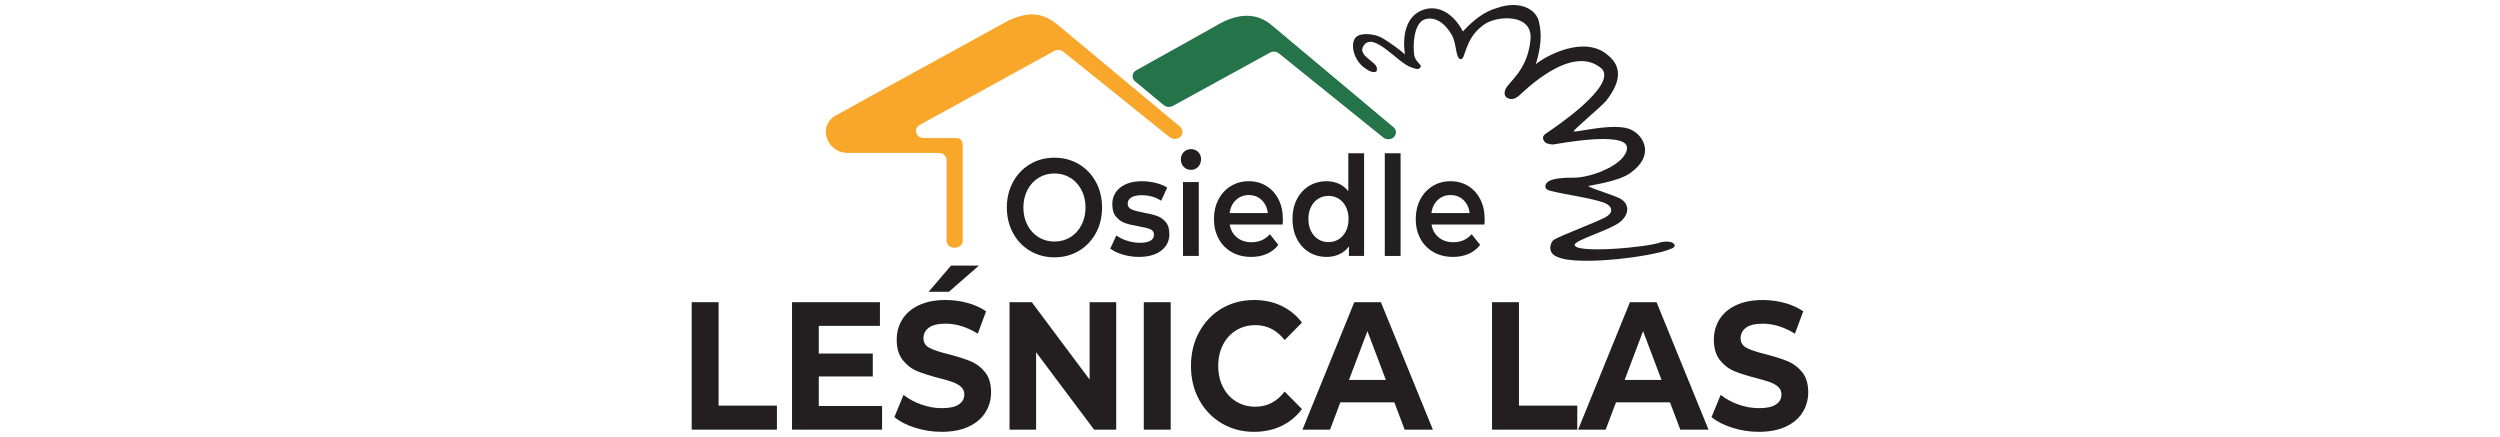
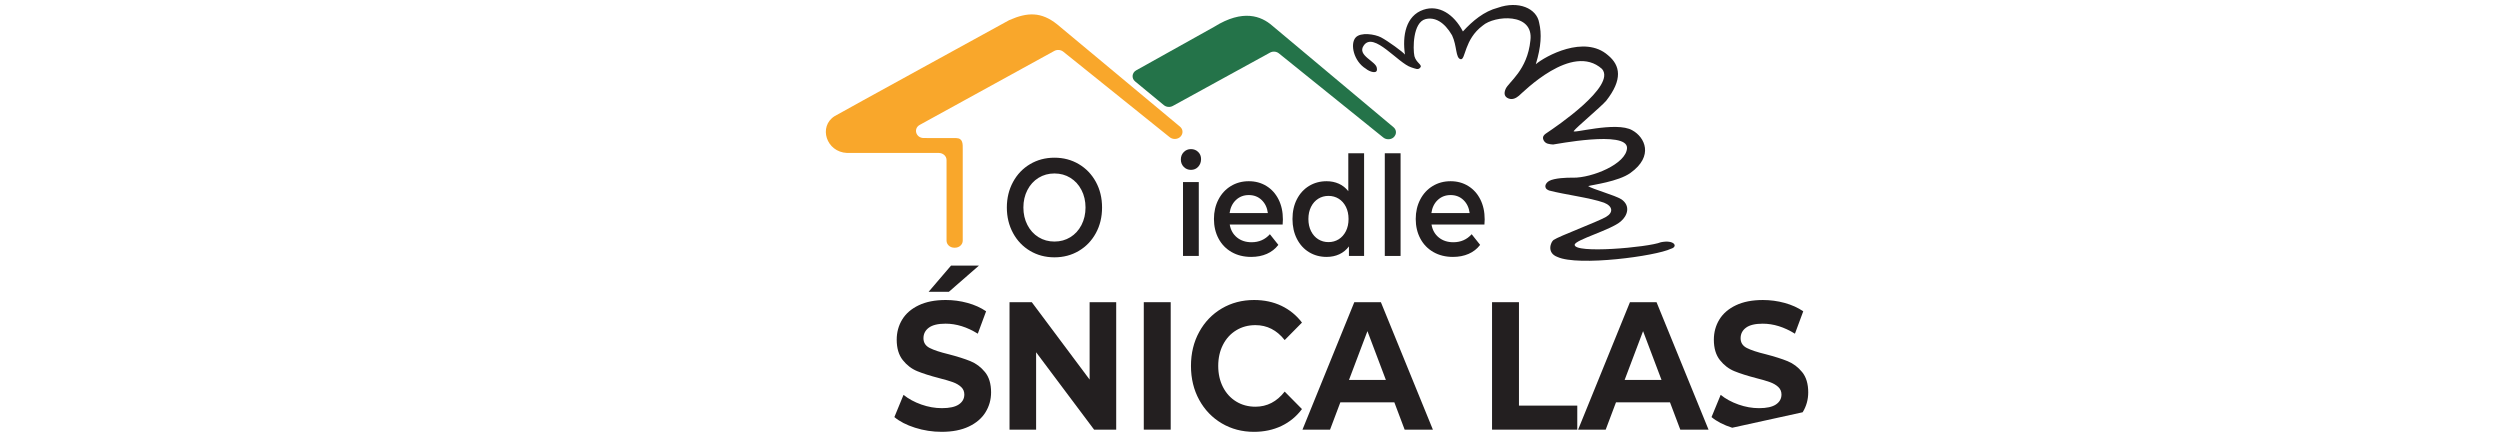
<svg xmlns="http://www.w3.org/2000/svg" xmlns:ns1="http://sodipodi.sourceforge.net/DTD/sodipodi-0.dtd" xmlns:ns2="http://www.inkscape.org/namespaces/inkscape" version="1.1" id="Warstwa_1" x="0px" y="0px" viewBox="0 0 1081 189" style="enable-background:new 0 0 1081 189;" xml:space="preserve" ns1:docname="logoLsnc.svg" ns2:version="1.0.1 (3bc2e813f5, 2020-09-07)">
  <defs id="defs124">
    <clipPath clipPathUnits="userSpaceOnUse" id="clipPath144">
      <path d="M 0,283.46 H 481.89 V 0 H 0 Z" id="path142" />
    </clipPath>
  </defs>
  <ns1:namedview pagecolor="#ffffff" bordercolor="#666666" borderopacity="1" objecttolerance="10" gridtolerance="10" guidetolerance="10" ns2:pageopacity="0" ns2:pageshadow="2" ns2:window-width="2400" ns2:window-height="1271" id="namedview122" showgrid="false" ns2:zoom="1.2155412" ns2:cx="531.86187" ns2:cy="94.5" ns2:window-x="-9" ns2:window-y="-9" ns2:window-maximized="1" ns2:current-layer="Warstwa_1" />
  <style type="text/css" id="style69">
	.st0{clip-path:url(#SVGID_2_);}
	.st1{clip-path:url(#SVGID_4_);fill:#1D1D1B;}
	.st2{clip-path:url(#SVGID_4_);fill:#E72B88;}
	.st3{clip-path:url(#SVGID_4_);fill:#3B70B7;}
</style>
  <g id="g140" clip-path="url(#clipPath144)" transform="matrix(1.774,0,0,-1.944,113.286,368.225)">
    <g id="g146" transform="translate(197.034,136.658)">
      <path d="m 0,0 c 1.149,0.646 2.052,1.549 2.708,2.708 0.658,1.16 0.986,2.458 0.986,3.894 0,1.436 -0.328,2.734 -0.986,3.894 -0.656,1.159 -1.559,2.062 -2.708,2.709 -1.149,0.646 -2.442,0.969 -3.878,0.969 -1.436,0 -2.729,-0.323 -3.878,-0.969 -1.15,-0.647 -2.053,-1.55 -2.709,-2.709 -0.657,-1.16 -0.985,-2.458 -0.985,-3.894 0,-1.436 0.328,-2.734 0.985,-3.894 0.656,-1.159 1.559,-2.062 2.709,-2.708 1.149,-0.646 2.442,-0.97 3.878,-0.97 1.436,0 2.729,0.324 3.878,0.97 m -9.818,-3.047 c -1.765,0.954 -3.151,2.277 -4.156,3.97 -1.005,1.693 -1.508,3.586 -1.508,5.679 0,2.093 0.503,3.986 1.508,5.679 1.005,1.693 2.391,3.016 4.156,3.97 1.764,0.955 3.744,1.432 5.94,1.432 2.195,0 4.175,-0.477 5.94,-1.432 1.765,-0.954 3.15,-2.272 4.156,-3.955 C 7.223,10.614 7.726,8.715 7.726,6.602 7.726,4.488 7.223,2.59 6.218,0.908 5.212,-0.775 3.827,-2.093 2.062,-3.047 c -1.765,-0.954 -3.745,-1.432 -5.94,-1.432 -2.196,0 -4.176,0.478 -5.94,1.432" style="fill:#231f20;fill-opacity:1;fill-rule:nonzero;stroke:none" id="path148" />
    </g>
    <g id="g150" transform="translate(209.808,132.795)">
-       <path d="m 0,0 c -1.272,0.349 -2.288,0.79 -3.047,1.324 l 1.478,2.924 C -0.831,3.755 0.057,3.36 1.093,3.063 2.129,2.765 3.149,2.617 4.155,2.617 c 2.298,0 3.448,0.605 3.448,1.816 0,0.574 -0.292,0.974 -0.877,1.2 C 6.141,5.858 5.202,6.074 3.909,6.279 2.555,6.484 1.452,6.72 0.601,6.987 -0.251,7.254 -0.99,7.721 -1.615,8.388 c -0.627,0.666 -0.94,1.595 -0.94,2.785 0,1.559 0.652,2.806 1.955,3.74 1.303,0.934 3.063,1.4 5.279,1.4 1.128,0 2.257,-0.128 3.385,-0.384 1.129,-0.257 2.052,-0.6 2.771,-1.032 L 9.357,11.974 c -1.395,0.82 -2.965,1.231 -4.709,1.231 -1.128,0 -1.985,-0.169 -2.57,-0.508 C 1.493,12.358 1.2,11.912 1.2,11.358 1.2,10.742 1.514,10.306 2.14,10.05 2.766,9.793 3.734,9.552 5.048,9.327 6.361,9.121 7.438,8.885 8.28,8.619 9.121,8.352 9.845,7.9 10.45,7.264 11.055,6.628 11.358,5.725 11.358,4.556 11.358,3.017 10.691,1.786 9.357,0.862 8.023,-0.062 6.207,-0.523 3.909,-0.523 2.575,-0.523 1.272,-0.349 0,0" style="fill:#231f20;fill-opacity:1;fill-rule:nonzero;stroke:none" id="path152" />
-     </g>
+       </g>
    <path d="m 224.49,148.924 h 3.847 v -16.437 h -3.847 z m 0.185,3.37 c -0.473,0.441 -0.708,0.99 -0.708,1.647 0,0.657 0.235,1.205 0.708,1.647 0.472,0.441 1.057,0.661 1.754,0.661 0.697,0 1.282,-0.21 1.755,-0.63 0.472,-0.421 0.708,-0.95 0.708,-1.586 0,-0.677 -0.232,-1.246 -0.693,-1.708 -0.461,-0.462 -1.052,-0.693 -1.77,-0.693 -0.697,0 -1.282,0.221 -1.754,0.662" style="fill:#231f20;fill-opacity:1;fill-rule:nonzero;stroke:none" id="path154" />
    <g id="g156" transform="translate(237.402,144.938)">
      <path d="M 0,0 C -0.852,-0.729 -1.37,-1.698 -1.555,-2.909 H 7.771 C 7.607,-1.719 7.104,-0.754 6.264,-0.016 5.422,0.723 4.375,1.092 3.124,1.092 1.893,1.092 0.851,0.728 0,0 M 11.373,-5.464 H -1.523 c 0.225,-1.211 0.815,-2.17 1.769,-2.878 0.954,-0.707 2.139,-1.061 3.555,-1.061 1.805,0 3.294,0.594 4.464,1.785 l 2.061,-2.37 c -0.738,-0.883 -1.673,-1.55 -2.801,-2.001 -1.129,-0.451 -2.4,-0.677 -3.816,-0.677 -1.807,0 -3.397,0.359 -4.771,1.077 -1.376,0.718 -2.437,1.718 -3.186,3.001 -0.749,1.282 -1.123,2.734 -1.123,4.356 0,1.6 0.364,3.042 1.093,4.324 0.727,1.283 1.738,2.283 3.031,3.001 1.293,0.718 2.75,1.077 4.371,1.077 1.601,0 3.031,-0.354 4.294,-1.062 1.262,-0.707 2.247,-1.703 2.955,-2.985 0.707,-1.283 1.062,-2.766 1.062,-4.448 0,-0.267 -0.021,-0.646 -0.062,-1.139" style="fill:#231f20;fill-opacity:1;fill-rule:nonzero;stroke:none" id="path158" />
    </g>
    <g id="g160" transform="translate(262.441,136.196)">
      <path d="M 0,0 C 0.738,0.42 1.323,1.021 1.754,1.801 2.185,2.58 2.4,3.483 2.4,4.509 2.4,5.535 2.185,6.438 1.754,7.218 1.323,7.998 0.738,8.598 0,9.019 c -0.739,0.42 -1.57,0.63 -2.493,0.63 -0.924,0 -1.755,-0.21 -2.493,-0.63 -0.74,-0.421 -1.325,-1.021 -1.755,-1.801 -0.431,-0.78 -0.647,-1.683 -0.647,-2.709 0,-1.026 0.216,-1.929 0.647,-2.708 0.43,-0.78 1.015,-1.381 1.755,-1.801 0.738,-0.421 1.569,-0.631 2.493,-0.631 0.923,0 1.754,0.21 2.493,0.631 M 6.187,19.13 V -3.709 H 2.493 v 2.124 C 1.856,-2.365 1.071,-2.95 0.138,-3.34 c -0.934,-0.389 -1.965,-0.584 -3.093,-0.584 -1.581,0 -3.001,0.348 -4.264,1.046 -1.261,0.697 -2.252,1.688 -2.969,2.97 -0.719,1.283 -1.078,2.755 -1.078,4.417 0,1.662 0.359,3.129 1.078,4.402 0.717,1.272 1.708,2.257 2.969,2.955 1.263,0.697 2.683,1.046 4.264,1.046 1.087,0 2.082,-0.184 2.985,-0.554 0.903,-0.369 1.672,-0.923 2.309,-1.662 v 8.434 z" style="fill:#231f20;fill-opacity:1;fill-rule:nonzero;stroke:none" id="path162" />
    </g>
    <path d="m 273.675,155.326 h 3.847 v -22.839 h -3.847 z" style="fill:#231f20;fill-opacity:1;fill-rule:nonzero;stroke:none" id="path164" />
    <g id="g166" transform="translate(286.586,144.938)">
      <path d="M 0,0 C -0.852,-0.729 -1.37,-1.698 -1.555,-2.909 H 7.771 C 7.607,-1.719 7.104,-0.754 6.264,-0.016 5.422,0.723 4.375,1.092 3.124,1.092 1.893,1.092 0.851,0.728 0,0 M 11.373,-5.464 H -1.523 c 0.225,-1.211 0.815,-2.17 1.769,-2.878 0.954,-0.707 2.139,-1.061 3.555,-1.061 1.805,0 3.294,0.594 4.464,1.785 l 2.061,-2.37 c -0.738,-0.883 -1.673,-1.55 -2.801,-2.001 -1.129,-0.451 -2.4,-0.677 -3.816,-0.677 -1.807,0 -3.397,0.359 -4.771,1.077 -1.376,0.718 -2.437,1.718 -3.186,3.001 -0.749,1.282 -1.123,2.734 -1.123,4.356 0,1.6 0.364,3.042 1.093,4.324 0.727,1.283 1.738,2.283 3.031,3.001 1.293,0.718 2.75,1.077 4.371,1.077 1.601,0 3.031,-0.354 4.294,-1.062 1.262,-0.707 2.247,-1.703 2.955,-2.985 0.707,-1.283 1.062,-2.766 1.062,-4.448 0,-0.267 -0.021,-0.646 -0.062,-1.139" style="fill:#231f20;fill-opacity:1;fill-rule:nonzero;stroke:none" id="path168" />
    </g>
    <g id="g170" transform="translate(104.731,122.201)">
-       <path d="m 0,0 h 6.561 v -23.005 h 14.216 v -5.346 H 0 Z" style="fill:#231f20;fill-opacity:1;fill-rule:nonzero;stroke:none" id="path172" />
-     </g>
+       </g>
    <g id="g174" transform="translate(151.143,99.115)">
-       <path d="M 0,0 V -5.265 H -21.951 V 23.086 H -0.526 V 17.82 H -15.431 V 11.665 H -2.268 V 6.562 H -15.431 V 0 Z" style="fill:#231f20;fill-opacity:1;fill-rule:nonzero;stroke:none" id="path176" />
-     </g>
+       </g>
    <g id="g178" transform="translate(167.95,130.342)">
      <path d="m 0,0 h 6.804 l -7.33,-5.832 h -4.941 z m -8.768,-36.066 c -2.093,0.608 -3.774,1.397 -5.043,2.37 l 2.228,4.94 c 1.215,-0.89 2.659,-1.606 4.333,-2.146 1.674,-0.54 3.348,-0.81 5.022,-0.81 1.864,0 3.241,0.276 4.132,0.83 0.89,0.553 1.336,1.289 1.336,2.207 0,0.675 -0.263,1.236 -0.79,1.681 -0.526,0.445 -1.201,0.803 -2.025,1.073 -0.823,0.27 -1.937,0.567 -3.341,0.892 -2.16,0.511 -3.928,1.025 -5.305,1.539 -1.377,0.511 -2.559,1.336 -3.544,2.47 -0.986,1.134 -1.478,2.646 -1.478,4.536 0,1.647 0.445,3.138 1.336,4.475 0.891,1.337 2.234,2.396 4.03,3.18 1.795,0.782 3.989,1.174 6.581,1.174 1.809,0 3.577,-0.216 5.306,-0.648 1.727,-0.432 3.24,-1.053 4.536,-1.863 l -2.025,-4.981 c -2.62,1.484 -5.239,2.227 -7.857,2.227 -1.837,0 -3.193,-0.298 -4.071,-0.891 -0.877,-0.594 -1.316,-1.377 -1.316,-2.349 0,-0.972 0.506,-1.694 1.519,-2.167 1.013,-0.473 2.558,-0.939 4.637,-1.397 2.16,-0.513 3.929,-1.026 5.306,-1.539 1.377,-0.513 2.557,-1.323 3.543,-2.43 0.986,-1.108 1.479,-2.606 1.479,-4.495 0,-1.621 -0.453,-3.099 -1.357,-4.435 -0.905,-1.337 -2.262,-2.397 -4.071,-3.18 -1.809,-0.783 -4.009,-1.175 -6.601,-1.175 -2.241,0 -4.408,0.304 -6.5,0.912" style="fill:#231f20;fill-opacity:1;fill-rule:nonzero;stroke:none" id="path180" />
    </g>
    <g id="g182" transform="translate(208.207,122.201)">
      <path d="m 0,0 v -28.351 h -5.387 l -14.134,17.213 v -17.213 h -6.48 V 0 h 5.427 L -6.48,-17.213 V 0 Z" style="fill:#231f20;fill-opacity:1;fill-rule:nonzero;stroke:none" id="path184" />
    </g>
    <path d="m 214.93,122.201 h 6.562 V 93.85 h -6.562 z" style="fill:#231f20;fill-opacity:1;fill-rule:nonzero;stroke:none" id="path186" />
    <g id="g188" transform="translate(233.944,95.248)">
      <path d="m 0,0 c -2.335,1.255 -4.171,2.997 -5.508,5.225 -1.336,2.227 -2.005,4.744 -2.005,7.552 0,2.809 0.669,5.327 2.005,7.554 1.337,2.228 3.173,3.969 5.508,5.225 2.336,1.255 4.962,1.882 7.878,1.882 2.456,0 4.678,-0.431 6.662,-1.295 1.984,-0.865 3.651,-2.106 5.002,-3.726 L 15.33,18.528 c -1.918,2.214 -4.293,3.322 -7.128,3.322 -1.756,0 -3.321,-0.385 -4.698,-1.155 -1.377,-0.769 -2.45,-1.842 -3.22,-3.219 -0.769,-1.377 -1.154,-2.944 -1.154,-4.699 0,-1.755 0.385,-3.321 1.154,-4.698 0.77,-1.377 1.843,-2.45 3.22,-3.22 1.377,-0.769 2.942,-1.154 4.698,-1.154 2.835,0 5.21,1.12 7.128,3.362 L 19.542,3.179 C 18.191,1.532 16.518,0.276 14.52,-0.588 12.521,-1.451 10.294,-1.884 7.837,-1.884 4.948,-1.884 2.336,-1.256 0,0" style="fill:#231f20;fill-opacity:1;fill-rule:nonzero;stroke:none" id="path190" />
    </g>
    <g id="g192" transform="translate(273.938,104.907)">
      <path d="M 0,0 -4.496,10.854 -8.991,0 Z m 2.065,-4.981 h -13.163 l -2.51,-6.076 h -6.723 l 12.636,28.351 h 6.48 L 11.461,-11.057 H 4.576 Z" style="fill:#231f20;fill-opacity:1;fill-rule:nonzero;stroke:none" id="path194" />
    </g>
    <g id="g196" transform="translate(299.816,122.201)">
      <path d="m 0,0 h 6.561 v -23.005 h 14.215 v -5.346 H 0 Z" style="fill:#231f20;fill-opacity:1;fill-rule:nonzero;stroke:none" id="path198" />
    </g>
    <g id="g200" transform="translate(341.125,104.907)">
      <path d="M 0,0 -4.496,10.854 -8.991,0 Z m 2.065,-4.981 h -13.163 l -2.51,-6.076 h -6.723 l 12.636,28.351 h 6.48 L 11.461,-11.057 H 4.576 Z" style="fill:#231f20;fill-opacity:1;fill-rule:nonzero;stroke:none" id="path202" />
    </g>
    <g id="g204" transform="translate(358.356,94.275)">
-       <path d="m 0,0 c -2.092,0.608 -3.773,1.397 -5.042,2.37 l 2.228,4.941 C -1.6,6.42 -0.155,5.704 1.52,5.164 c 1.673,-0.54 3.347,-0.81 5.021,-0.81 1.863,0 3.24,0.277 4.131,0.831 0.891,0.552 1.337,1.289 1.337,2.207 0,0.674 -0.264,1.235 -0.79,1.68 -0.527,0.446 -1.201,0.803 -2.025,1.074 -0.824,0.269 -1.938,0.567 -3.341,0.891 -2.161,0.512 -3.929,1.026 -5.306,1.539 -1.377,0.512 -2.559,1.336 -3.543,2.471 -0.986,1.134 -1.479,2.645 -1.479,4.535 0,1.647 0.446,3.139 1.336,4.476 0.892,1.337 2.235,2.395 4.031,3.179 1.795,0.783 3.989,1.174 6.581,1.174 1.808,0 3.577,-0.216 5.305,-0.647 1.728,-0.433 3.241,-1.054 4.536,-1.864 l -2.025,-4.981 c -2.619,1.484 -5.238,2.227 -7.856,2.227 -1.837,0 -3.194,-0.297 -4.071,-0.89 -0.878,-0.595 -1.316,-1.377 -1.316,-2.35 0,-0.971 0.506,-1.694 1.518,-2.167 1.013,-0.472 2.558,-0.938 4.638,-1.396 2.159,-0.514 3.928,-1.027 5.305,-1.539 1.377,-0.514 2.558,-1.324 3.544,-2.431 0.985,-1.107 1.478,-2.605 1.478,-4.495 0,-1.62 -0.452,-3.099 -1.356,-4.435 C 16.268,2.106 14.911,1.047 13.103,0.264 11.293,-0.52 9.093,-0.911 6.501,-0.911 4.26,-0.911 2.093,-0.607 0,0" style="fill:#231f20;fill-opacity:1;fill-rule:nonzero;stroke:none" id="path206" />
+       <path d="m 0,0 c -2.092,0.608 -3.773,1.397 -5.042,2.37 l 2.228,4.941 C -1.6,6.42 -0.155,5.704 1.52,5.164 c 1.673,-0.54 3.347,-0.81 5.021,-0.81 1.863,0 3.24,0.277 4.131,0.831 0.891,0.552 1.337,1.289 1.337,2.207 0,0.674 -0.264,1.235 -0.79,1.68 -0.527,0.446 -1.201,0.803 -2.025,1.074 -0.824,0.269 -1.938,0.567 -3.341,0.891 -2.161,0.512 -3.929,1.026 -5.306,1.539 -1.377,0.512 -2.559,1.336 -3.543,2.471 -0.986,1.134 -1.479,2.645 -1.479,4.535 0,1.647 0.446,3.139 1.336,4.476 0.892,1.337 2.235,2.395 4.031,3.179 1.795,0.783 3.989,1.174 6.581,1.174 1.808,0 3.577,-0.216 5.305,-0.647 1.728,-0.433 3.241,-1.054 4.536,-1.864 l -2.025,-4.981 c -2.619,1.484 -5.238,2.227 -7.856,2.227 -1.837,0 -3.194,-0.297 -4.071,-0.89 -0.878,-0.595 -1.316,-1.377 -1.316,-2.35 0,-0.971 0.506,-1.694 1.518,-2.167 1.013,-0.472 2.558,-0.938 4.638,-1.396 2.159,-0.514 3.928,-1.027 5.305,-1.539 1.377,-0.514 2.558,-1.324 3.544,-2.431 0.985,-1.107 1.478,-2.605 1.478,-4.495 0,-1.62 -0.452,-3.099 -1.356,-4.435 " style="fill:#231f20;fill-opacity:1;fill-rule:nonzero;stroke:none" id="path206" />
    </g>
    <g id="g208" transform="translate(292.714,182.421)">
      <path d="m 0,0 c 2.351,2.338 5.134,4.479 8.536,5.278 4.996,1.602 9.461,-0.129 10.054,-3.364 0.631,-2.431 0.501,-5.24 -0.821,-9.204 2.279,1.777 11.847,6.607 17.588,2.005 3.063,-2.295 3.606,-5.443 -0.456,-10.161 -1.497,-1.509 -7.211,-5.86 -7.837,-6.652 -1.093,-0.866 10.343,2.233 14.261,0.091 3,-1.503 5.285,-5.704 -0.497,-9.469 -2.92,-1.921 -9.324,-2.646 -10.301,-2.924 1.035,-0.668 6.527,-2.024 8.106,-2.938 2.282,-1.436 1.5,-3.638 -0.133,-4.898 -2.369,-1.914 -11.121,-4.096 -11.254,-5.195 -0.231,-2.06 17.922,-0.607 21.02,0.547 3.341,0.608 4.244,-1.004 2.43,-1.458 -3.645,-1.626 -22.538,-3.949 -27.641,-1.822 -2.734,0.918 -1.62,3.366 -0.957,3.781 1.403,0.878 10.434,3.919 12.802,5.14 1.823,0.966 1.641,2.378 -0.5,3.153 -3.534,1.139 -9.523,1.777 -13.412,2.712 -1.487,0.523 -0.876,1.653 0.016,2.117 1.251,0.651 4.416,0.776 5.878,0.729 4.556,-0.045 12.958,3.03 13.122,6.607 0.074,3.999 -17.8,0.753 -18.025,0.775 -0.86,0.082 -1.809,0.088 -2.293,0.914 -0.541,0.924 0.321,1.397 0.929,1.768 1.734,1.057 16.883,10.348 13.284,14.13 -7.29,5.969 -19.293,-5.251 -20.25,-5.968 -0.656,-0.491 -1.505,-0.949 -2.488,-0.619 -1.02,0.341 -1.247,1.091 -0.752,2.131 0.736,1.551 5.31,4.137 6.039,10.789 0.866,6.288 -8.793,5.559 -11.622,3.309 -4.553,-3.081 -4.16,-7.723 -5.385,-7.48 -1.266,0.252 -0.853,2.941 -2.084,5.31 -1.913,3.007 -4.238,4.11 -6.47,3.608 -3.098,-0.729 -3.098,-6.569 -2.709,-8.241 0.456,-1.504 1.924,-1.89 1.479,-2.474 -0.52,-0.684 -1.184,-0.319 -2.238,-0.018 -3.184,0.883 -9.152,8.037 -11.567,4.893 -1.823,-2.278 3.144,-3.554 3.175,-5.115 0.288,-1.446 -1.875,-0.723 -2.676,-0.084 -2.969,1.645 -3.916,5.518 -2.492,6.95 1.225,1.233 4.686,0.743 6.185,0.026 1.658,-0.794 5.327,-3.23 5.832,-3.828 -0.674,4.163 0.18,8.639 4.51,9.979 C -5.921,5.972 -2.233,3.918 0,0" style="fill:#231f20;fill-opacity:1;fill-rule:nonzero;stroke:none" id="path210" />
    </g>
    <g id="g212" transform="translate(166.854,135.895)">
      <path d="m 0,0 v 17.924 c 0,0.87 -0.842,1.575 -1.88,1.575 h -22.366 c -5.103,0.203 -7.024,5.895 -3.037,8.185 1.397,0.758 40.421,20.289 42.448,21.304 0.056,0.028 0.113,0.053 0.172,0.077 4.385,1.757 7.744,1.86 11.612,-0.95 L 56.893,25.358 c 1.273,-0.968 0.456,-2.742 -1.264,-2.742 h -0.004 c -0.456,0 -0.896,0.139 -1.239,0.391 L 28.46,42.02 c -0.614,0.45 -1.504,0.518 -2.204,0.166 L -6.528,25.747 c -1.638,-0.822 -0.941,-2.929 0.969,-2.927 3.466,0.005 7.113,0.005 7.928,-0.015 C 4.01,22.766 3.962,21.536 3.949,20.254 3.938,19.189 3.945,4.83 3.948,-0.001 c 0,-0.87 -0.842,-1.574 -1.881,-1.574 H 1.88 C 0.842,-1.575 0,-0.87 0,0" style="fill:#f9a72b;fill-opacity:1;fill-rule:nonzero;stroke:none" id="path214" />
    </g>
    <g id="g216" transform="translate(212.81,171.312)">
      <path d="m 0,0 c -0.916,0.69 -0.779,1.925 0.274,2.462 l 19.055,9.704 c 6.985,3.967 11.42,2.352 14.073,0.251 l 29.579,-22.605 c 1.24,-0.948 0.439,-2.679 -1.24,-2.679 h -0.03 c -0.447,0 -0.878,0.137 -1.214,0.383 L 35.048,6.236 c -0.6,0.441 -1.472,0.508 -2.157,0.165 L 9.19,-5.462 C 8.498,-5.808 7.617,-5.736 7.017,-5.285 Z" style="fill:#247349;fill-opacity:1;fill-rule:nonzero;stroke:none" id="path218" />
    </g>
  </g>
</svg>